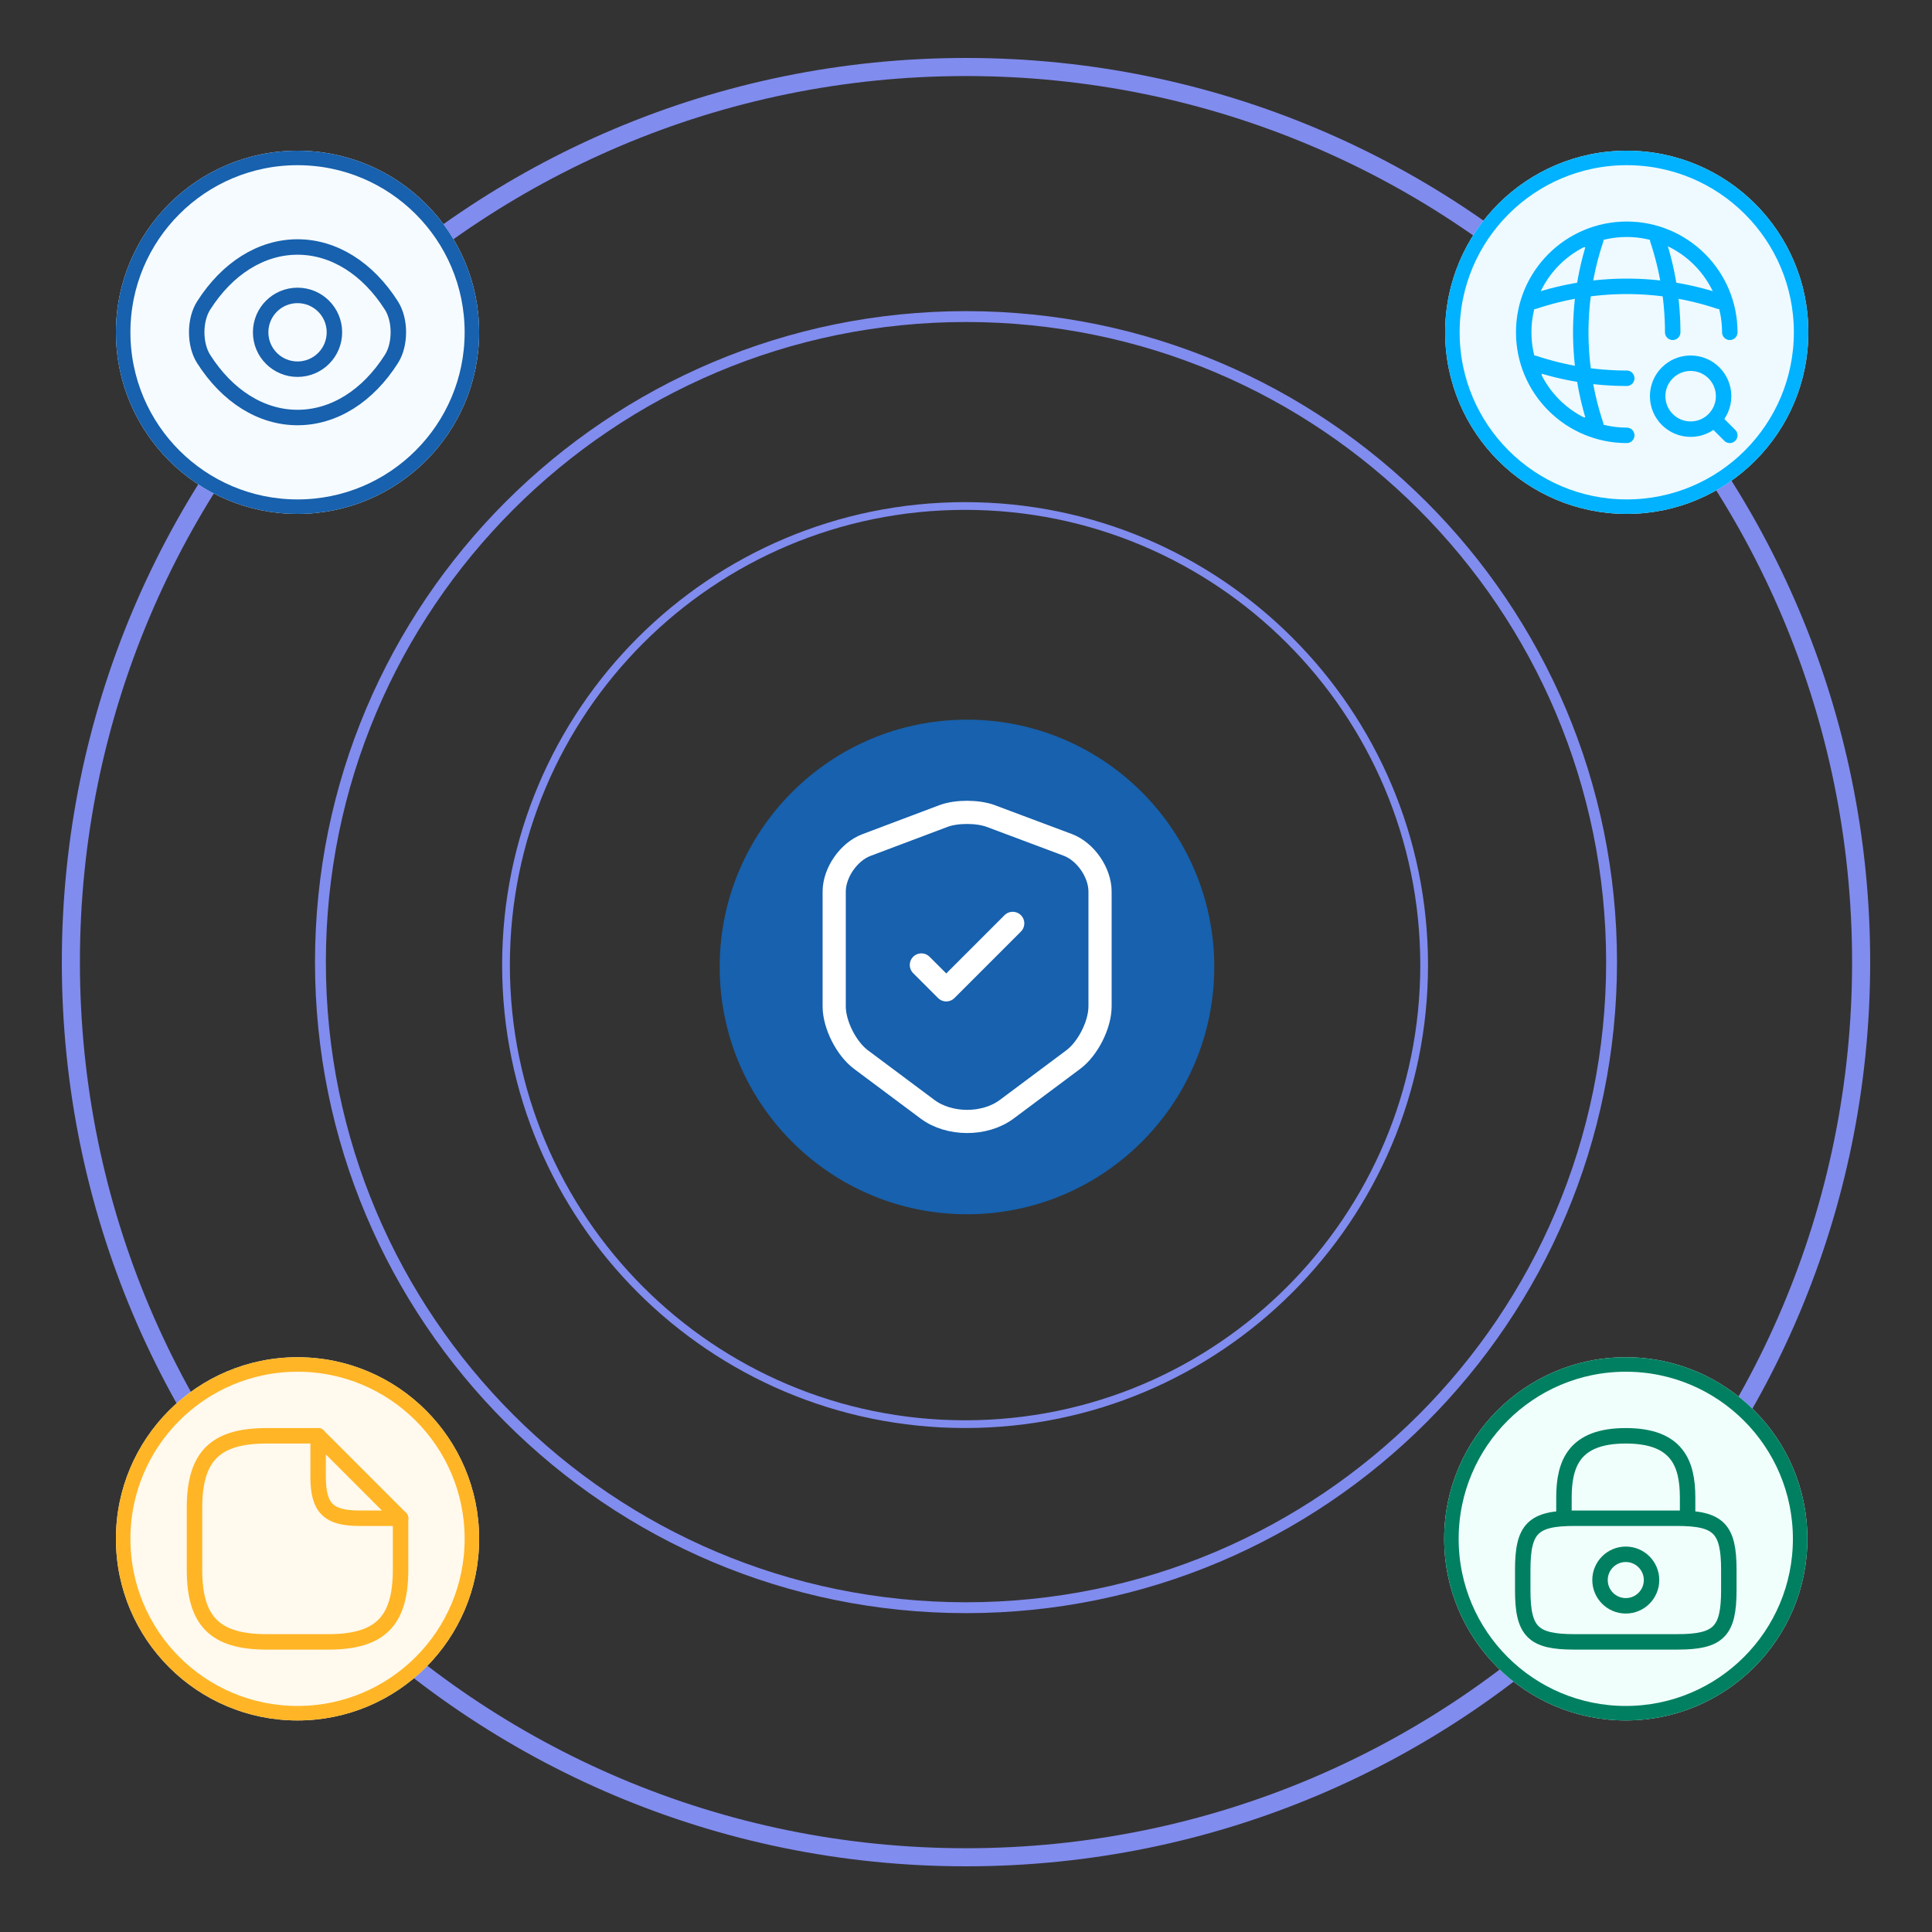
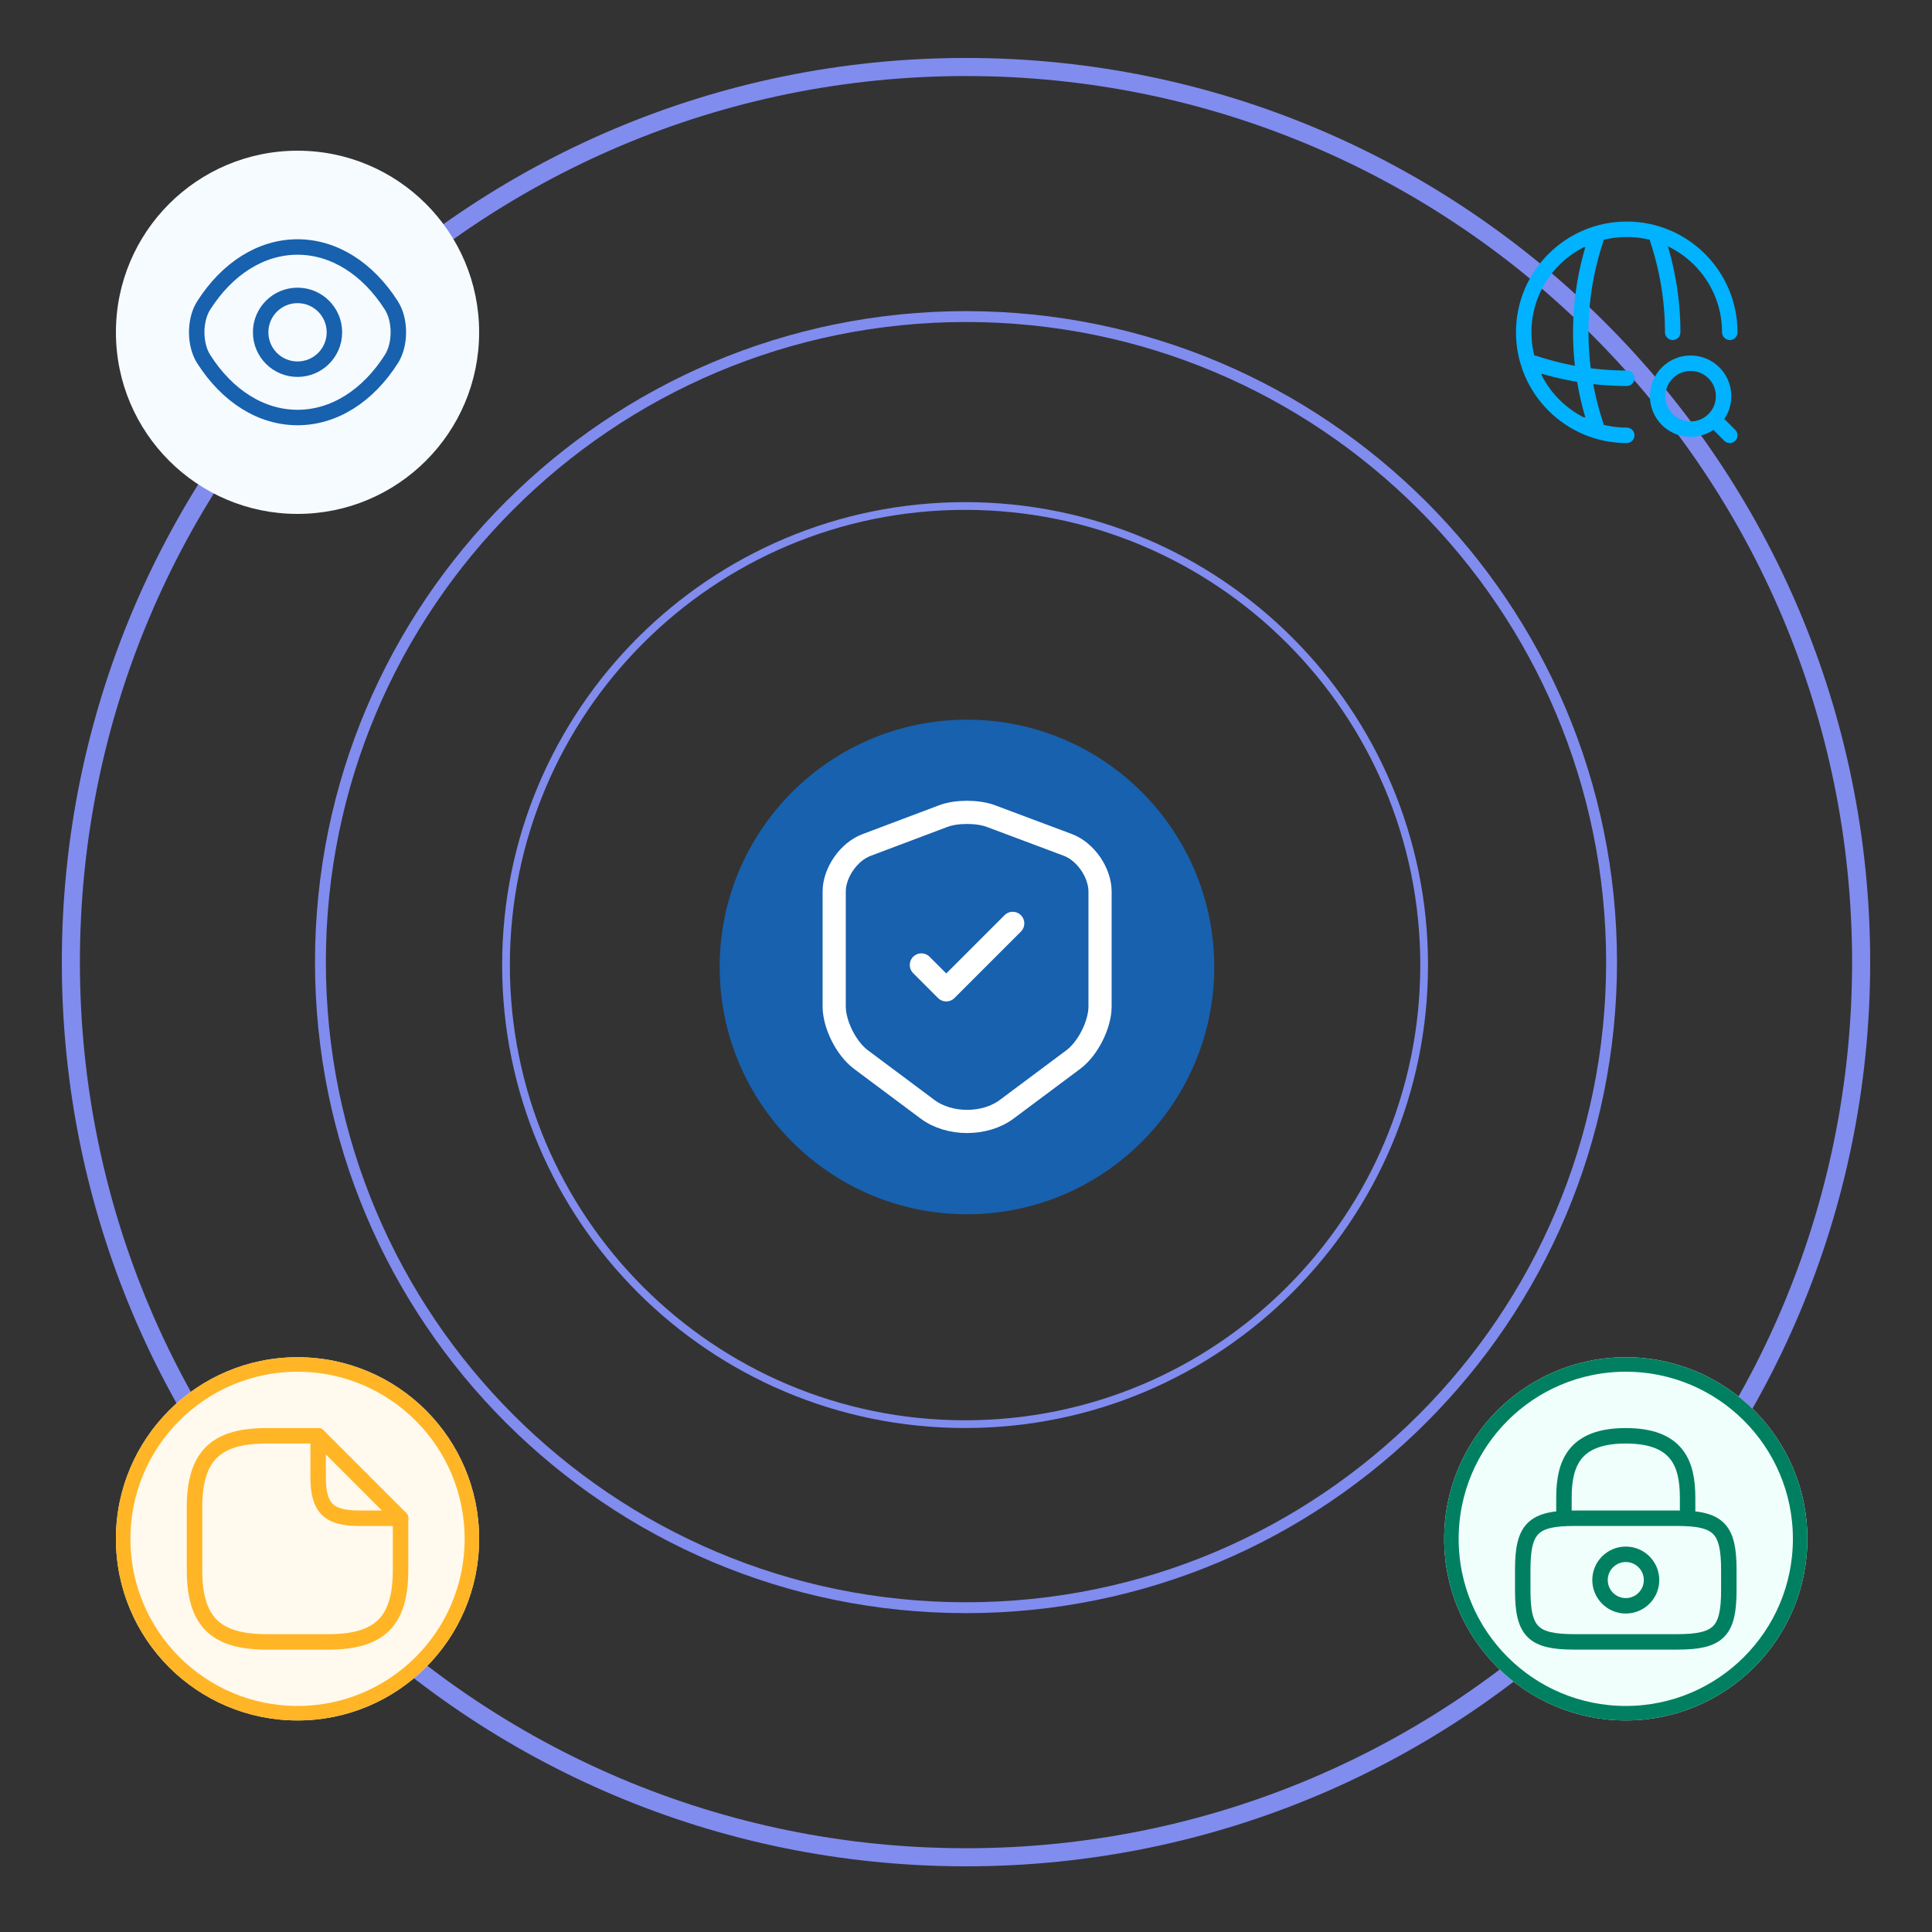
<svg xmlns="http://www.w3.org/2000/svg" id="3403139" viewBox="0 0 400 400">
  <rect x="0" y="0" width="400" height="400" fill="#333333" stroke="none" />
  <g transform="matrix(1,0,0,1,0,0)">
    <g id="3403139" opacity="1" style="mix-blend-mode:normal">
      <g>
        <g>
          <g transform="matrix(1,0,0,1,12.8,12)">
            <g id="I34031392849852" opacity="1" style="mix-blend-mode:normal">
              <g>
                <g>
                  <defs>
                    <clipPath id="I34031392849852_stroke_clip_path" clipPathUnits="userSpaceOnUse">
                      <path d="M374.4,187.2c0,103.391 -83.809,187.2 -187.2,187.2c-103.391,0 -187.2,-83.809 -187.2,-187.2c0,-103.391 83.809,-187.2 187.2,-187.2c103.391,0 187.2,83.809 187.2,187.2z" />
                    </clipPath>
                  </defs>
                  <g style="mix-blend-mode:normal">
                    <defs>
                      <linearGradient id="lor1fbc2uyyex0lsqlr" x1="-1062.663" y1="-2747.715" x2="691.988" y2="875.715" gradientUnits="userSpaceOnUse">
                        <stop offset="4.062%" stop-opacity="1" stop-color="rgb(219, 16, 252)" />
                        <stop offset="27.557%" stop-opacity="1" stop-color="rgb(52, 149, 250)" />
                        <stop offset="49.892%" stop-opacity="1" stop-color="rgb(174, 211, 255)" />
                        <stop offset="56.529%" stop-opacity="1" stop-color="rgb(201, 212, 239)" />
                        <stop offset="65.687%" stop-opacity="1" stop-color="rgb(129, 140, 239)" />
                      </linearGradient>
                    </defs>
                    <g clip-path="url(#I34031392849852_stroke_clip_path)">
                      <path id="I34031392849852_stroke_path" d="M374.4,187.2c0,103.391 -83.809,187.2 -187.2,187.2c-103.391,0 -187.2,-83.809 -187.2,-187.2c0,-103.391 83.809,-187.2 187.2,-187.2c103.391,0 187.2,83.809 187.2,187.2z" fill="none" stroke="url(#lor1fbc2uyyex0lsqlr)" stroke-width="7.488" stroke-linecap="butt" stroke-linejoin="miter" stroke-dasharray="0 0" />
                    </g>
                  </g>
                </g>
              </g>
            </g>
          </g>
          <g transform="matrix(1,0,0,1,65.216,64.416)">
            <g id="I34031392849853" opacity="1" style="mix-blend-mode:normal">
              <g>
                <g>
                  <defs>
                    <clipPath id="I34031392849853_stroke_clip_path" clipPathUnits="userSpaceOnUse">
                      <path d="M269.568,134.784c0,74.441 -60.343,134.784 -134.784,134.784c-74.441,0 -134.784,-60.343 -134.784,-134.784c0,-74.441 60.343,-134.784 134.784,-134.784c74.441,0 134.784,60.343 134.784,134.784z" />
                    </clipPath>
                  </defs>
                  <g style="mix-blend-mode:normal">
                    <defs>
                      <linearGradient id="lor1fbc78m4ulglw46v" x1="-765.116" y1="-1978.355" x2="498.231" y2="630.515" gradientUnits="userSpaceOnUse">
                        <stop offset="4.062%" stop-opacity="1" stop-color="rgb(219, 16, 252)" />
                        <stop offset="27.557%" stop-opacity="1" stop-color="rgb(52, 149, 250)" />
                        <stop offset="49.892%" stop-opacity="1" stop-color="rgb(174, 211, 255)" />
                        <stop offset="56.529%" stop-opacity="1" stop-color="rgb(201, 212, 239)" />
                        <stop offset="65.687%" stop-opacity="1" stop-color="rgb(129, 140, 239)" />
                      </linearGradient>
                    </defs>
                    <g clip-path="url(#I34031392849853_stroke_clip_path)">
                      <path id="I34031392849853_stroke_path" d="M269.568,134.784c0,74.441 -60.343,134.784 -134.784,134.784c-74.441,0 -134.784,-60.343 -134.784,-134.784c0,-74.441 60.343,-134.784 134.784,-134.784c74.441,0 134.784,60.343 134.784,134.784z" fill="none" stroke="url(#lor1fbc78m4ulglw46v)" stroke-width="4.5" stroke-linecap="butt" stroke-linejoin="miter" stroke-dasharray="0 0" />
                    </g>
                  </g>
                </g>
              </g>
            </g>
          </g>
          <g transform="matrix(1,0,0,1,103.962,103.962)">
            <g id="I34031392849854" opacity="1" style="mix-blend-mode:normal">
              <g>
                <g>
                  <defs>
                    <clipPath id="I34031392849854_stroke_clip_path" clipPathUnits="userSpaceOnUse">
                      <path d="M191.693,95.847c0,52.936 -42.91,95.847 -95.847,95.847c-52.936,0 -95.847,-42.91 -95.847,-95.847c0,-52.936 42.91,-95.847 95.847,-95.847c52.936,0 95.847,42.91 95.847,95.847z" />
                    </clipPath>
                  </defs>
                  <g style="mix-blend-mode:normal">
                    <defs>
                      <linearGradient id="lor1fbcas7u4lw7j96s" x1="-544.084" y1="-1406.832" x2="354.298" y2="448.367" gradientUnits="userSpaceOnUse">
                        <stop offset="4.062%" stop-opacity="1" stop-color="rgb(219, 16, 252)" />
                        <stop offset="27.557%" stop-opacity="1" stop-color="rgb(52, 149, 250)" />
                        <stop offset="49.892%" stop-opacity="1" stop-color="rgb(174, 211, 255)" />
                        <stop offset="56.529%" stop-opacity="1" stop-color="rgb(201, 212, 239)" />
                        <stop offset="65.687%" stop-opacity="1" stop-color="rgb(129, 140, 239)" />
                      </linearGradient>
                    </defs>
                    <g clip-path="url(#I34031392849854_stroke_clip_path)">
                      <path id="I34031392849854_stroke_path" d="M191.693,95.847c0,52.936 -42.91,95.847 -95.847,95.847c-52.936,0 -95.847,-42.91 -95.847,-95.847c0,-52.936 42.91,-95.847 95.847,-95.847c52.936,0 95.847,42.91 95.847,95.847z" fill="none" stroke="url(#lor1fbcas7u4lw7j96s)" stroke-width="3.2" stroke-linecap="butt" stroke-linejoin="miter" stroke-dasharray="0 0" />
                    </g>
                  </g>
                </g>
              </g>
            </g>
          </g>
          <g transform="matrix(1,0,0,1,149,149)">
            <g id="I34031392849855" opacity="1" style="mix-blend-mode:normal">
              <g>
                <g>
                  <path id="I34031392849855_fill_path" d="M51.2,0v0c28.277,0 51.2,22.923 51.2,51.2v0c0,28.277 -22.923,51.2 -51.2,51.2v0c-28.277,0 -51.2,-22.923 -51.2,-51.2v0c0,-28.277 22.923,-51.2 51.2,-51.2z" fill-rule="nonzero" fill="rgb(23, 97, 174)" fill-opacity="1" style="mix-blend-mode:NORMAL" />
                  <g transform="matrix(1,0,0,1,12.8,12.8)">
                    <g id="I34031392849856" opacity="1" style="mix-blend-mode:normal">
                      <g>
                        <g>
                          <g transform="matrix(1,0,0,1,0,0)">
                            <g id="I340313928498564726693" opacity="1" style="mix-blend-mode:normal">
                              <g>
                                <g>
                                  <g transform="matrix(1,0,0,1,0,0)">
                                    <g id="I340313928498564726694" opacity="1" style="mix-blend-mode:normal">
                                      <g>
                                        <g>
                                          <g transform="matrix(1,0,0,1,10.912,6.392)">
                                            <g id="I340313928498564726695" opacity="1" style="mix-blend-mode:normal">
                                              <g>
                                                <g>
                                                  <g style="mix-blend-mode:NORMAL">
                                                    <g>
                                                      <path id="I340313928498564726695_stroke_path" d="M22.656,0.744l-15.968,6.016c-3.68,1.376 -6.688,5.728 -6.688,9.632v23.776c0,3.776 2.496,8.736 5.536,11.008l13.76,10.272c4.512,3.392 11.936,3.392 16.448,0l13.76,-10.272c3.04,-2.272 5.536,-7.232 5.536,-11.008v-23.776c0,-3.936 -3.008,-8.288 -6.688,-9.664l-15.968,-5.984c-2.72,-0.992 -7.072,-0.992 -9.728,0z" fill="none" stroke="rgb(255, 255, 255)" stroke-width="4.8" stroke-linecap="round" stroke-linejoin="round" stroke-dasharray="0 0" stroke-opacity="1" />
                                                    </g>
                                                  </g>
                                                </g>
                                              </g>
                                            </g>
                                          </g>
                                          <g transform="matrix(1,0,0,1,28.96,29.377)">
                                            <g id="I340313928498564726696" opacity="1" style="mix-blend-mode:normal">
                                              <g>
                                                <g>
                                                  <g style="mix-blend-mode:NORMAL">
                                                    <g>
                                                      <path id="I340313928498564726696_stroke_path" d="M0,8.608l5.152,5.152l13.76,-13.76" fill="none" stroke="rgb(255, 255, 255)" stroke-width="4.8" stroke-linecap="round" stroke-linejoin="round" stroke-dasharray="0 0" stroke-opacity="1" />
                                                    </g>
                                                  </g>
                                                </g>
                                              </g>
                                            </g>
                                          </g>
                                          <g transform="matrix(-1,1.2246467991473532e-16,-1.2246467991473532e-16,-1,76.8,76.8)">
                                            <g id="I340313928498564726697" opacity="0" style="mix-blend-mode:normal">
                                              <g>
                                                <g />
                                              </g>
                                            </g>
                                          </g>
                                        </g>
                                      </g>
                                    </g>
                                  </g>
                                </g>
                              </g>
                            </g>
                          </g>
                        </g>
                      </g>
                    </g>
                  </g>
                </g>
              </g>
            </g>
          </g>
          <g transform="matrix(1,0,0,1,299.2,31.2)">
            <g id="I34031392849857" opacity="1" style="mix-blend-mode:normal">
              <g>
                <g>
-                   <path id="I34031392849857_fill_path" d="M37.6,0v0c20.766,0 37.6,16.834 37.6,37.6v0c0,20.766 -16.834,37.6 -37.6,37.6v0c-20.766,0 -37.6,-16.834 -37.6,-37.6v0c0,-20.766 16.834,-37.6 37.6,-37.6z" fill-rule="nonzero" fill="rgb(238, 250, 255)" fill-opacity="1" style="mix-blend-mode:NORMAL" />
                  <defs>
                    <clipPath id="I34031392849857_stroke_clip_path" clipPathUnits="userSpaceOnUse">
-                       <path d="M37.6,0v0c20.766,0 37.6,16.834 37.6,37.6v0c0,20.766 -16.834,37.6 -37.6,37.6v0c-20.766,0 -37.6,-16.834 -37.6,-37.6v0c0,-20.766 16.834,-37.6 37.6,-37.6z" />
-                     </clipPath>
+                       </clipPath>
                  </defs>
                  <g style="mix-blend-mode:NORMAL">
                    <g clip-path="url(#I34031392849857_stroke_clip_path)">
                      <path id="I34031392849857_stroke_path" d="M37.6,0v0c20.766,0 37.6,16.834 37.6,37.6v0c0,20.766 -16.834,37.6 -37.6,37.6v0c-20.766,0 -37.6,-16.834 -37.6,-37.6v0c0,-20.766 16.834,-37.6 37.6,-37.6z" fill="none" stroke="rgb(0, 178, 255)" stroke-width="6" stroke-linecap="butt" stroke-linejoin="miter" stroke-dasharray="0 0" stroke-opacity="1" />
                    </g>
                  </g>
                  <g transform="matrix(1,0,0,1,12,12)">
                    <g id="I34031392849858" opacity="1" style="mix-blend-mode:normal">
                      <g>
                        <g>
                          <g transform="matrix(1,0,0,1,0,0)">
                            <g id="I340313928498584723022" opacity="1" style="mix-blend-mode:normal">
                              <g>
                                <g>
                                  <g transform="matrix(1,0,0,1,0,0)">
                                    <g id="I340313928498584723023" opacity="1" style="mix-blend-mode:normal">
                                      <g>
                                        <g>
                                          <g transform="matrix(1,0,0,1,4.267,4.267)">
                                            <g id="I340313928498584723024" opacity="1" style="mix-blend-mode:normal">
                                              <g>
                                                <g>
                                                  <g transform="matrix(1,0,0,1,0,0)">
                                                    <g id="I340313928498584723025" opacity="1" style="mix-blend-mode:normal">
                                                      <g>
                                                        <g>
                                                          <g style="mix-blend-mode:NORMAL">
                                                            <g>
                                                              <path id="I340313928498584723025_stroke_path" d="M42.667,21.333c0,-11.776 -9.557,-21.333 -21.333,-21.333c-11.776,0 -21.333,9.557 -21.333,21.333c0,11.776 9.557,21.333 21.333,21.333" fill="none" stroke="rgb(0, 178, 255)" stroke-width="3.2" stroke-linecap="round" stroke-linejoin="round" stroke-dasharray="0 0" stroke-opacity="1" />
                                                            </g>
                                                          </g>
                                                        </g>
                                                      </g>
                                                    </g>
                                                  </g>
                                                  <g transform="matrix(1,0,0,1,11.813,2.133)">
                                                    <g id="I340313928498584723026" opacity="1" style="mix-blend-mode:normal">
                                                      <g>
                                                        <g>
                                                          <g style="mix-blend-mode:NORMAL">
                                                            <g>
                                                              <path id="I340313928498584723026_stroke_path" d="M0.987,0h2.133c-4.16,12.459 -4.16,25.941 0,38.4h-2.133" fill="none" stroke="rgb(0, 178, 255)" stroke-width="3.2" stroke-linecap="round" stroke-linejoin="round" stroke-dasharray="0 0" stroke-opacity="1" />
                                                            </g>
                                                          </g>
                                                        </g>
                                                      </g>
                                                    </g>
                                                  </g>
                                                  <g transform="matrix(1,0,0,1,27.733,2.133)">
                                                    <g id="I340313928498584723027" opacity="1" style="mix-blend-mode:normal">
                                                      <g>
                                                        <g>
                                                          <g style="mix-blend-mode:NORMAL">
                                                            <g>
                                                              <path id="I340313928498584723027_stroke_path" d="M0,0c2.069,6.229 3.115,12.715 3.115,19.2" fill="none" stroke="rgb(0, 178, 255)" stroke-width="3.2" stroke-linecap="round" stroke-linejoin="round" stroke-dasharray="0 0" stroke-opacity="1" />
                                                            </g>
                                                          </g>
                                                        </g>
                                                      </g>
                                                    </g>
                                                  </g>
                                                  <g transform="matrix(1,0,0,1,2.133,27.733)">
                                                    <g id="I340313928498584723028" opacity="1" style="mix-blend-mode:normal">
                                                      <g>
                                                        <g>
                                                          <g style="mix-blend-mode:NORMAL">
                                                            <g>
                                                              <path id="I340313928498584723028_stroke_path" d="M0,2.133v-2.133c6.229,2.069 12.715,3.115 19.2,3.115" fill="none" stroke="rgb(0, 178, 255)" stroke-width="3.2" stroke-linecap="round" stroke-linejoin="round" stroke-dasharray="0 0" stroke-opacity="1" />
                                                            </g>
                                                          </g>
                                                        </g>
                                                      </g>
                                                    </g>
                                                  </g>
                                                  <g transform="matrix(1,0,0,1,2.133,11.814)">
                                                    <g id="I340313928498584723029" opacity="1" style="mix-blend-mode:normal">
                                                      <g>
                                                        <g>
                                                          <g style="mix-blend-mode:NORMAL">
                                                            <g>
-                                                               <path id="I340313928498584723029_stroke_path" d="M0,3.12c12.459,-4.16 25.941,-4.16 38.4,0" fill="none" stroke="rgb(0, 178, 255)" stroke-width="3.2" stroke-linecap="round" stroke-linejoin="round" stroke-dasharray="0 0" stroke-opacity="1" />
-                                                             </g>
+                                                               </g>
                                                          </g>
                                                        </g>
                                                      </g>
                                                    </g>
                                                  </g>
                                                </g>
                                              </g>
                                            </g>
                                          </g>
                                          <g transform="matrix(1,0,0,1,32,32)">
                                            <g id="I340313928498584723030" opacity="1" style="mix-blend-mode:normal">
                                              <g>
                                                <g>
                                                  <g transform="matrix(1,0,0,1,0,0)">
                                                    <g id="I340313928498584723031" opacity="1" style="mix-blend-mode:normal">
                                                      <g>
                                                        <g>
                                                          <g style="mix-blend-mode:NORMAL">
                                                            <g>
                                                              <path id="I340313928498584723031_stroke_path" d="M13.653,6.827c0,3.77 -3.056,6.827 -6.827,6.827c-3.77,0 -6.827,-3.056 -6.827,-6.827c0,-3.77 3.056,-6.827 6.827,-6.827c3.77,0 6.827,3.056 6.827,6.827z" fill="none" stroke="rgb(0, 178, 255)" stroke-width="3.2" stroke-linecap="round" stroke-linejoin="round" stroke-dasharray="0 0" stroke-opacity="1" />
                                                            </g>
                                                          </g>
                                                        </g>
                                                      </g>
                                                    </g>
                                                  </g>
                                                  <g transform="matrix(1,0,0,1,12.8,12.8)">
                                                    <g id="I340313928498584723032" opacity="1" style="mix-blend-mode:normal">
                                                      <g>
                                                        <g>
                                                          <g style="mix-blend-mode:NORMAL">
                                                            <g>
                                                              <path id="I340313928498584723032_stroke_path" d="M2.133,2.133l-2.133,-2.133" fill="none" stroke="rgb(0, 178, 255)" stroke-width="3.2" stroke-linecap="round" stroke-linejoin="round" stroke-dasharray="0 0" stroke-opacity="1" />
                                                            </g>
                                                          </g>
                                                        </g>
                                                      </g>
                                                    </g>
                                                  </g>
                                                </g>
                                              </g>
                                            </g>
                                          </g>
                                          <g transform="matrix(-1,1.2246467991473532e-16,-1.2246467991473532e-16,-1,51.2,51.2)">
                                            <g id="I340313928498584723033" opacity="0" style="mix-blend-mode:normal">
                                              <g>
                                                <g />
                                              </g>
                                            </g>
                                          </g>
                                        </g>
                                      </g>
                                    </g>
                                  </g>
                                </g>
                              </g>
                            </g>
                          </g>
                        </g>
                      </g>
                    </g>
                  </g>
                </g>
              </g>
            </g>
          </g>
          <g transform="matrix(1,0,0,1,24,31.2)">
            <g id="I34031392849859" opacity="1" style="mix-blend-mode:normal">
              <g>
                <g>
                  <path id="I34031392849859_fill_path" d="M37.6,0v0c20.766,0 37.6,16.834 37.6,37.6v0c0,20.766 -16.834,37.6 -37.6,37.6v0c-20.766,0 -37.6,-16.834 -37.6,-37.6v0c0,-20.766 16.834,-37.6 37.6,-37.6z" fill-rule="nonzero" fill="rgb(246, 251, 255)" fill-opacity="1" style="mix-blend-mode:NORMAL" />
                  <defs>
                    <clipPath id="I34031392849859_stroke_clip_path" clipPathUnits="userSpaceOnUse">
                      <path d="M37.6,0v0c20.766,0 37.6,16.834 37.6,37.6v0c0,20.766 -16.834,37.6 -37.6,37.6v0c-20.766,0 -37.6,-16.834 -37.6,-37.6v0c0,-20.766 16.834,-37.6 37.6,-37.6z" />
                    </clipPath>
                  </defs>
                  <g style="mix-blend-mode:NORMAL">
                    <g clip-path="url(#I34031392849859_stroke_clip_path)">
-                       <path id="I34031392849859_stroke_path" d="M37.6,0v0c20.766,0 37.6,16.834 37.6,37.6v0c0,20.766 -16.834,37.6 -37.6,37.6v0c-20.766,0 -37.6,-16.834 -37.6,-37.6v0c0,-20.766 16.834,-37.6 37.6,-37.6z" fill="none" stroke="rgb(23, 97, 174)" stroke-width="6" stroke-linecap="butt" stroke-linejoin="miter" stroke-dasharray="0 0" stroke-opacity="1" />
-                     </g>
+                       </g>
                  </g>
                  <g transform="matrix(1,0,0,1,12,12)">
                    <g id="I34031392849860" opacity="1" style="mix-blend-mode:normal">
                      <g>
                        <g>
                          <g transform="matrix(1,0,0,1,0,0)">
                            <g id="I340313928498604726624" opacity="1" style="mix-blend-mode:normal">
                              <g>
                                <g>
                                  <g transform="matrix(1,0,0,1,0,0)">
                                    <g id="I340313928498604726625" opacity="1" style="mix-blend-mode:normal">
                                      <g>
                                        <g>
                                          <g transform="matrix(1,0,0,1,17.963,17.962)">
                                            <g id="I340313928498604726626" opacity="1" style="mix-blend-mode:normal">
                                              <g>
                                                <g>
                                                  <g style="mix-blend-mode:NORMAL">
                                                    <g>
                                                      <path id="I340313928498604726626_stroke_path" d="M15.275,7.637c0,4.224 -3.413,7.637 -7.637,7.637c-4.224,0 -7.637,-3.413 -7.637,-7.637c0,-4.224 3.413,-7.637 7.637,-7.637c4.224,0 7.637,3.413 7.637,7.637z" fill="none" stroke="rgb(23, 97, 174)" stroke-width="3.2" stroke-linecap="round" stroke-linejoin="round" stroke-dasharray="0 0" stroke-opacity="1" />
                                                    </g>
                                                  </g>
                                                </g>
                                              </g>
                                            </g>
                                          </g>
                                          <g transform="matrix(1,0,0,1,4.725,7.936)">
                                            <g id="I340313928498604726627" opacity="1" style="mix-blend-mode:normal">
                                              <g>
                                                <g>
                                                  <g style="mix-blend-mode:NORMAL">
                                                    <g>
                                                      <path id="I340313928498604726627_stroke_path" d="M20.875,35.307c7.531,0 14.549,-4.437 19.435,-12.117c1.92,-3.008 1.92,-8.064 0,-11.072c-4.885,-7.68 -11.904,-12.117 -19.435,-12.117c-7.531,0 -14.549,4.437 -19.435,12.117c-1.92,3.008 -1.92,8.064 0,11.072c4.885,7.68 11.904,12.117 19.435,12.117z" fill="none" stroke="rgb(23, 97, 174)" stroke-width="3.2" stroke-linecap="round" stroke-linejoin="round" stroke-dasharray="0 0" stroke-opacity="1" />
                                                    </g>
                                                  </g>
                                                </g>
                                              </g>
                                            </g>
                                          </g>
                                          <g transform="matrix(-1,1.2246467991473532e-16,-1.2246467991473532e-16,-1,51.2,51.2)">
                                            <g id="I340313928498604726628" opacity="0" style="mix-blend-mode:normal">
                                              <g>
                                                <g />
                                              </g>
                                            </g>
                                          </g>
                                        </g>
                                      </g>
                                    </g>
                                  </g>
                                </g>
                              </g>
                            </g>
                          </g>
                        </g>
                      </g>
                    </g>
                  </g>
                </g>
              </g>
            </g>
          </g>
          <g transform="matrix(1,0,0,1,24,281)">
            <g id="I34031392849861" opacity="1" style="mix-blend-mode:normal">
              <g>
                <g>
                  <path id="I34031392849861_fill_path" d="M37.6,0v0c20.766,0 37.6,16.834 37.6,37.6v0c0,20.766 -16.834,37.6 -37.6,37.6v0c-20.766,0 -37.6,-16.834 -37.6,-37.6v0c0,-20.766 16.834,-37.6 37.6,-37.6z" fill-rule="nonzero" fill="rgb(255, 249, 238)" fill-opacity="1" style="mix-blend-mode:NORMAL" />
                  <defs>
                    <clipPath id="I34031392849861_stroke_clip_path" clipPathUnits="userSpaceOnUse">
                      <path d="M37.6,0v0c20.766,0 37.6,16.834 37.6,37.6v0c0,20.766 -16.834,37.6 -37.6,37.6v0c-20.766,0 -37.6,-16.834 -37.6,-37.6v0c0,-20.766 16.834,-37.6 37.6,-37.6z" />
                    </clipPath>
                  </defs>
                  <g style="mix-blend-mode:NORMAL">
                    <g clip-path="url(#I34031392849861_stroke_clip_path)">
                      <path id="I34031392849861_stroke_path" d="M37.6,0v0c20.766,0 37.6,16.834 37.6,37.6v0c0,20.766 -16.834,37.6 -37.6,37.6v0c-20.766,0 -37.6,-16.834 -37.6,-37.6v0c0,-20.766 16.834,-37.6 37.6,-37.6z" fill="none" stroke="rgb(255, 181, 37)" stroke-width="6" stroke-linecap="butt" stroke-linejoin="miter" stroke-dasharray="0 0" stroke-opacity="1" />
                    </g>
                  </g>
                  <g transform="matrix(1,0,0,1,12,12)">
                    <g id="I34031392849862" opacity="1" style="mix-blend-mode:normal">
                      <g>
                        <g>
                          <g transform="matrix(1,0,0,1,0,0)">
                            <g id="I340313928498624726342" opacity="1" style="mix-blend-mode:normal">
                              <g>
                                <g>
                                  <g transform="matrix(1,0,0,1,0,0)">
                                    <g id="I340313928498624726343" opacity="1" style="mix-blend-mode:normal">
                                      <g>
                                        <g>
                                          <g transform="matrix(1,0,0,1,4.267,4.267)">
                                            <g id="I340313928498624726344" opacity="1" style="mix-blend-mode:normal">
                                              <g>
                                                <g>
                                                  <g style="mix-blend-mode:NORMAL">
                                                    <g>
                                                      <path id="I340313928498624726344_stroke_path" d="M42.667,17.067v10.667c0,10.667 -4.267,14.933 -14.933,14.933h-12.8c-10.667,0 -14.933,-4.267 -14.933,-14.933v-12.8c0,-10.667 4.267,-14.933 14.933,-14.933h10.667" fill="none" stroke="rgb(255, 181, 37)" stroke-width="3.2" stroke-linecap="round" stroke-linejoin="round" stroke-dasharray="0 0" stroke-opacity="1" />
                                                    </g>
                                                  </g>
                                                </g>
                                              </g>
                                            </g>
                                          </g>
                                          <g transform="matrix(1,0,0,1,29.867,4.267)">
                                            <g id="I340313928498624726345" opacity="1" style="mix-blend-mode:normal">
                                              <g>
                                                <g>
                                                  <g style="mix-blend-mode:NORMAL">
                                                    <g>
                                                      <path id="I340313928498624726345_stroke_path" d="M17.067,17.067h-8.533c-6.4,0 -8.533,-2.133 -8.533,-8.533v-8.533z" fill="none" stroke="rgb(255, 181, 37)" stroke-width="3.2" stroke-linecap="round" stroke-linejoin="round" stroke-dasharray="0 0" stroke-opacity="1" />
                                                    </g>
                                                  </g>
                                                </g>
                                              </g>
                                            </g>
                                          </g>
                                          <g transform="matrix(1,0,0,1,0,0)">
                                            <g id="I340313928498624726346" opacity="0" style="mix-blend-mode:normal">
                                              <g>
                                                <g />
                                              </g>
                                            </g>
                                          </g>
                                        </g>
                                      </g>
                                    </g>
                                  </g>
                                </g>
                              </g>
                            </g>
                          </g>
                        </g>
                      </g>
                    </g>
                  </g>
                </g>
              </g>
            </g>
          </g>
          <g transform="matrix(1,0,0,1,299,281)">
            <g id="I34031392849863" opacity="1" style="mix-blend-mode:normal">
              <g>
                <g>
                  <path id="I34031392849863_fill_path" d="M37.6,0v0c20.766,0 37.6,16.834 37.6,37.6v0c0,20.766 -16.834,37.6 -37.6,37.6v0c-20.766,0 -37.6,-16.834 -37.6,-37.6v0c0,-20.766 16.834,-37.6 37.6,-37.6z" fill-rule="nonzero" fill="rgb(240, 255, 251)" fill-opacity="1" style="mix-blend-mode:NORMAL" />
                  <defs>
                    <clipPath id="I34031392849863_stroke_clip_path" clipPathUnits="userSpaceOnUse">
                      <path d="M37.6,0v0c20.766,0 37.6,16.834 37.6,37.6v0c0,20.766 -16.834,37.6 -37.6,37.6v0c-20.766,0 -37.6,-16.834 -37.6,-37.6v0c0,-20.766 16.834,-37.6 37.6,-37.6z" />
                    </clipPath>
                  </defs>
                  <g style="mix-blend-mode:NORMAL">
                    <g clip-path="url(#I34031392849863_stroke_clip_path)">
                      <path id="I34031392849863_stroke_path" d="M37.6,0v0c20.766,0 37.6,16.834 37.6,37.6v0c0,20.766 -16.834,37.6 -37.6,37.6v0c-20.766,0 -37.6,-16.834 -37.6,-37.6v0c0,-20.766 16.834,-37.6 37.6,-37.6z" fill="none" stroke="rgb(0, 128, 97)" stroke-width="6" stroke-linecap="butt" stroke-linejoin="miter" stroke-dasharray="0 0" stroke-opacity="1" />
                    </g>
                  </g>
                  <g transform="matrix(1,0,0,1,12,12)">
                    <g id="I34031392849864" opacity="1" style="mix-blend-mode:normal">
                      <g>
                        <g>
                          <g transform="matrix(1,0,0,1,0,0)">
                            <g id="I340313928498644726602" opacity="1" style="mix-blend-mode:normal">
                              <g>
                                <g>
                                  <g transform="matrix(1,0,0,1,0,0)">
                                    <g id="I340313928498644726603" opacity="1" style="mix-blend-mode:normal">
                                      <g>
                                        <g>
                                          <g transform="matrix(1,0,0,1,12.8,4.267)">
                                            <g id="I340313928498644726604" opacity="1" style="mix-blend-mode:normal">
                                              <g>
                                                <g>
                                                  <g style="mix-blend-mode:NORMAL">
                                                    <g>
                                                      <path id="I340313928498644726604_stroke_path" d="M0,17.067v-4.267c0,-7.061 2.133,-12.8 12.8,-12.8c10.667,0 12.8,5.739 12.8,12.8v4.267" fill="none" stroke="rgb(0, 128, 97)" stroke-width="3.2" stroke-linecap="round" stroke-linejoin="round" stroke-dasharray="0 0" stroke-opacity="1" />
                                                    </g>
                                                  </g>
                                                </g>
                                              </g>
                                            </g>
                                          </g>
                                          <g transform="matrix(1,0,0,1,20.267,28.8)">
                                            <g id="I340313928498644726605" opacity="1" style="mix-blend-mode:normal">
                                              <g>
                                                <g>
                                                  <g style="mix-blend-mode:NORMAL">
                                                    <g>
                                                      <path id="I340313928498644726605_stroke_path" d="M10.667,5.333c0,2.946 -2.388,5.333 -5.333,5.333c-2.946,0 -5.333,-2.388 -5.333,-5.333c0,-2.946 2.388,-5.333 5.333,-5.333c2.946,0 5.333,2.388 5.333,5.333z" fill="none" stroke="rgb(0, 128, 97)" stroke-width="3.2" stroke-linecap="round" stroke-linejoin="round" stroke-dasharray="0 0" stroke-opacity="1" />
                                                    </g>
                                                  </g>
                                                </g>
                                              </g>
                                            </g>
                                          </g>
                                          <g transform="matrix(1,0,0,1,4.267,21.333)">
                                            <g id="I340313928498644726606" opacity="1" style="mix-blend-mode:normal">
                                              <g>
                                                <g>
                                                  <g style="mix-blend-mode:NORMAL">
                                                    <g>
                                                      <path id="I340313928498644726606_stroke_path" d="M32,25.6h-21.333c-8.533,0 -10.667,-2.133 -10.667,-10.667v-4.267c0,-8.533 2.133,-10.667 10.667,-10.667h21.333c8.533,0 10.667,2.133 10.667,10.667v4.267c0,8.533 -2.133,10.667 -10.667,10.667z" fill="none" stroke="rgb(0, 128, 97)" stroke-width="3.2" stroke-linecap="round" stroke-linejoin="round" stroke-dasharray="0 0" stroke-opacity="1" />
                                                    </g>
                                                  </g>
                                                </g>
                                              </g>
                                            </g>
                                          </g>
                                          <g transform="matrix(-1,1.2246467991473532e-16,-1.2246467991473532e-16,-1,51.2,51.2)">
                                            <g id="I340313928498644726607" opacity="0" style="mix-blend-mode:normal">
                                              <g>
                                                <g />
                                              </g>
                                            </g>
                                          </g>
                                        </g>
                                      </g>
                                    </g>
                                  </g>
                                </g>
                              </g>
                            </g>
                          </g>
                        </g>
                      </g>
                    </g>
                  </g>
                </g>
              </g>
            </g>
          </g>
        </g>
      </g>
    </g>
  </g>
  <animateTransform href="#I34031392849855" attributeName="transform" type="translate" values="51.2 51.2;51.2 51.2;51.2 51.2" dur="1.5s" repeatCount="indefinite" calcMode="spline" keyTimes="0;0.4;1" keySplines="0.5 0 0.5 1;0.5 0 0.5 1" additive="sum" fill="freeze" />
  <animateTransform href="#I34031392849855" attributeName="transform" type="scale" values="1 1;1.4 1.4;1 1" dur="1.5s" repeatCount="indefinite" calcMode="spline" keyTimes="0;0.4;1" keySplines="0.5 0 0.5 1;0.5 0 0.5 1" additive="sum" fill="freeze" />
  <animateTransform href="#I34031392849855" attributeName="transform" type="translate" values="-51.2 -51.2;-51.2 -51.2;-51.2 -51.2" dur="1.5s" repeatCount="indefinite" calcMode="spline" keyTimes="0;0.4;1" keySplines="0.5 0 0.5 1;0.5 0 0.5 1" additive="sum" fill="freeze" />
  <animateTransform href="#I34031392849857" attributeName="transform" type="translate" values="37.6 37.6;37.6 37.6;37.6 37.6;37.6 37.6;37.6 37.6" dur="1.5s" repeatCount="indefinite" calcMode="spline" keyTimes="0;0.01;0.41;1;1" keySplines="0.5 0 0.5 1;0.5 0 0.5 1;0.5 0 0.5 1;0.5 0 0.5 1" additive="sum" fill="freeze" />
  <animateTransform href="#I34031392849857" attributeName="transform" type="scale" values="1 1;1 1;1.1 1.1;1 1;1 1" dur="1.5s" repeatCount="indefinite" calcMode="spline" keyTimes="0;0.01;0.41;1;1" keySplines="0.5 0 0.5 1;0.5 0 0.5 1;0.5 0 0.5 1;0.5 0 0.5 1" additive="sum" fill="freeze" />
  <animateTransform href="#I34031392849857" attributeName="transform" type="translate" values="-37.6 -37.6;-37.6 -37.6;-37.6 -37.6;-37.6 -37.6;-37.6 -37.6" dur="1.5s" repeatCount="indefinite" calcMode="spline" keyTimes="0;0.01;0.41;1;1" keySplines="0.5 0 0.5 1;0.5 0 0.5 1;0.5 0 0.5 1;0.5 0 0.5 1" additive="sum" fill="freeze" />
  <animateTransform href="#I34031392849859" attributeName="transform" type="translate" values="37.6 37.6;37.6 37.6;37.6 37.6;37.6 37.6;37.6 37.6" dur="1.5s" repeatCount="indefinite" calcMode="spline" keyTimes="0;0.01;0.41;1;1" keySplines="0.5 0 0.5 1;0.5 0 0.5 1;0.5 0 0.5 1;0.5 0 0.5 1" additive="sum" fill="freeze" />
  <animateTransform href="#I34031392849859" attributeName="transform" type="scale" values="1 1;1 1;1.1 1.1;1 1;1 1" dur="1.5s" repeatCount="indefinite" calcMode="spline" keyTimes="0;0.01;0.41;1;1" keySplines="0.5 0 0.5 1;0.5 0 0.5 1;0.5 0 0.5 1;0.5 0 0.5 1" additive="sum" fill="freeze" />
  <animateTransform href="#I34031392849859" attributeName="transform" type="translate" values="-37.6 -37.6;-37.6 -37.6;-37.6 -37.6;-37.6 -37.6;-37.6 -37.6" dur="1.5s" repeatCount="indefinite" calcMode="spline" keyTimes="0;0.01;0.41;1;1" keySplines="0.5 0 0.5 1;0.5 0 0.5 1;0.5 0 0.5 1;0.5 0 0.5 1" additive="sum" fill="freeze" />
  <animateTransform href="#I34031392849861" attributeName="transform" type="translate" values="37.6 37.6;37.6 37.6;37.6 37.6;37.6 37.6;37.6 37.6" dur="1.5s" repeatCount="indefinite" calcMode="spline" keyTimes="0;0.01;0.41;1;1" keySplines="0.5 0 0.5 1;0.5 0 0.5 1;0.5 0 0.5 1;0.5 0 0.5 1" additive="sum" fill="freeze" />
  <animateTransform href="#I34031392849861" attributeName="transform" type="scale" values="1 1;1 1;1.1 1.1;1 1;1 1" dur="1.5s" repeatCount="indefinite" calcMode="spline" keyTimes="0;0.01;0.41;1;1" keySplines="0.5 0 0.5 1;0.5 0 0.5 1;0.5 0 0.5 1;0.5 0 0.5 1" additive="sum" fill="freeze" />
  <animateTransform href="#I34031392849861" attributeName="transform" type="translate" values="-37.6 -37.6;-37.6 -37.6;-37.6 -37.6;-37.6 -37.6;-37.6 -37.6" dur="1.5s" repeatCount="indefinite" calcMode="spline" keyTimes="0;0.01;0.41;1;1" keySplines="0.5 0 0.5 1;0.5 0 0.5 1;0.5 0 0.5 1;0.5 0 0.5 1" additive="sum" fill="freeze" />
  <animateTransform href="#I34031392849863" attributeName="transform" type="translate" values="37.6 37.6;37.6 37.6;37.6 37.6" dur="1.5s" repeatCount="indefinite" calcMode="spline" keyTimes="0;0.4;1" keySplines="0.5 0 0.5 1;0.5 0 0.5 1" additive="sum" fill="freeze" />
  <animateTransform href="#I34031392849863" attributeName="transform" type="scale" values="1 1;1.1 1.1;1 1" dur="1.5s" repeatCount="indefinite" calcMode="spline" keyTimes="0;0.4;1" keySplines="0.5 0 0.5 1;0.5 0 0.5 1" additive="sum" fill="freeze" />
  <animateTransform href="#I34031392849863" attributeName="transform" type="translate" values="-37.6 -37.6;-37.6 -37.6;-37.6 -37.6" dur="1.5s" repeatCount="indefinite" calcMode="spline" keyTimes="0;0.4;1" keySplines="0.5 0 0.5 1;0.5 0 0.5 1" additive="sum" fill="freeze" />
</svg>